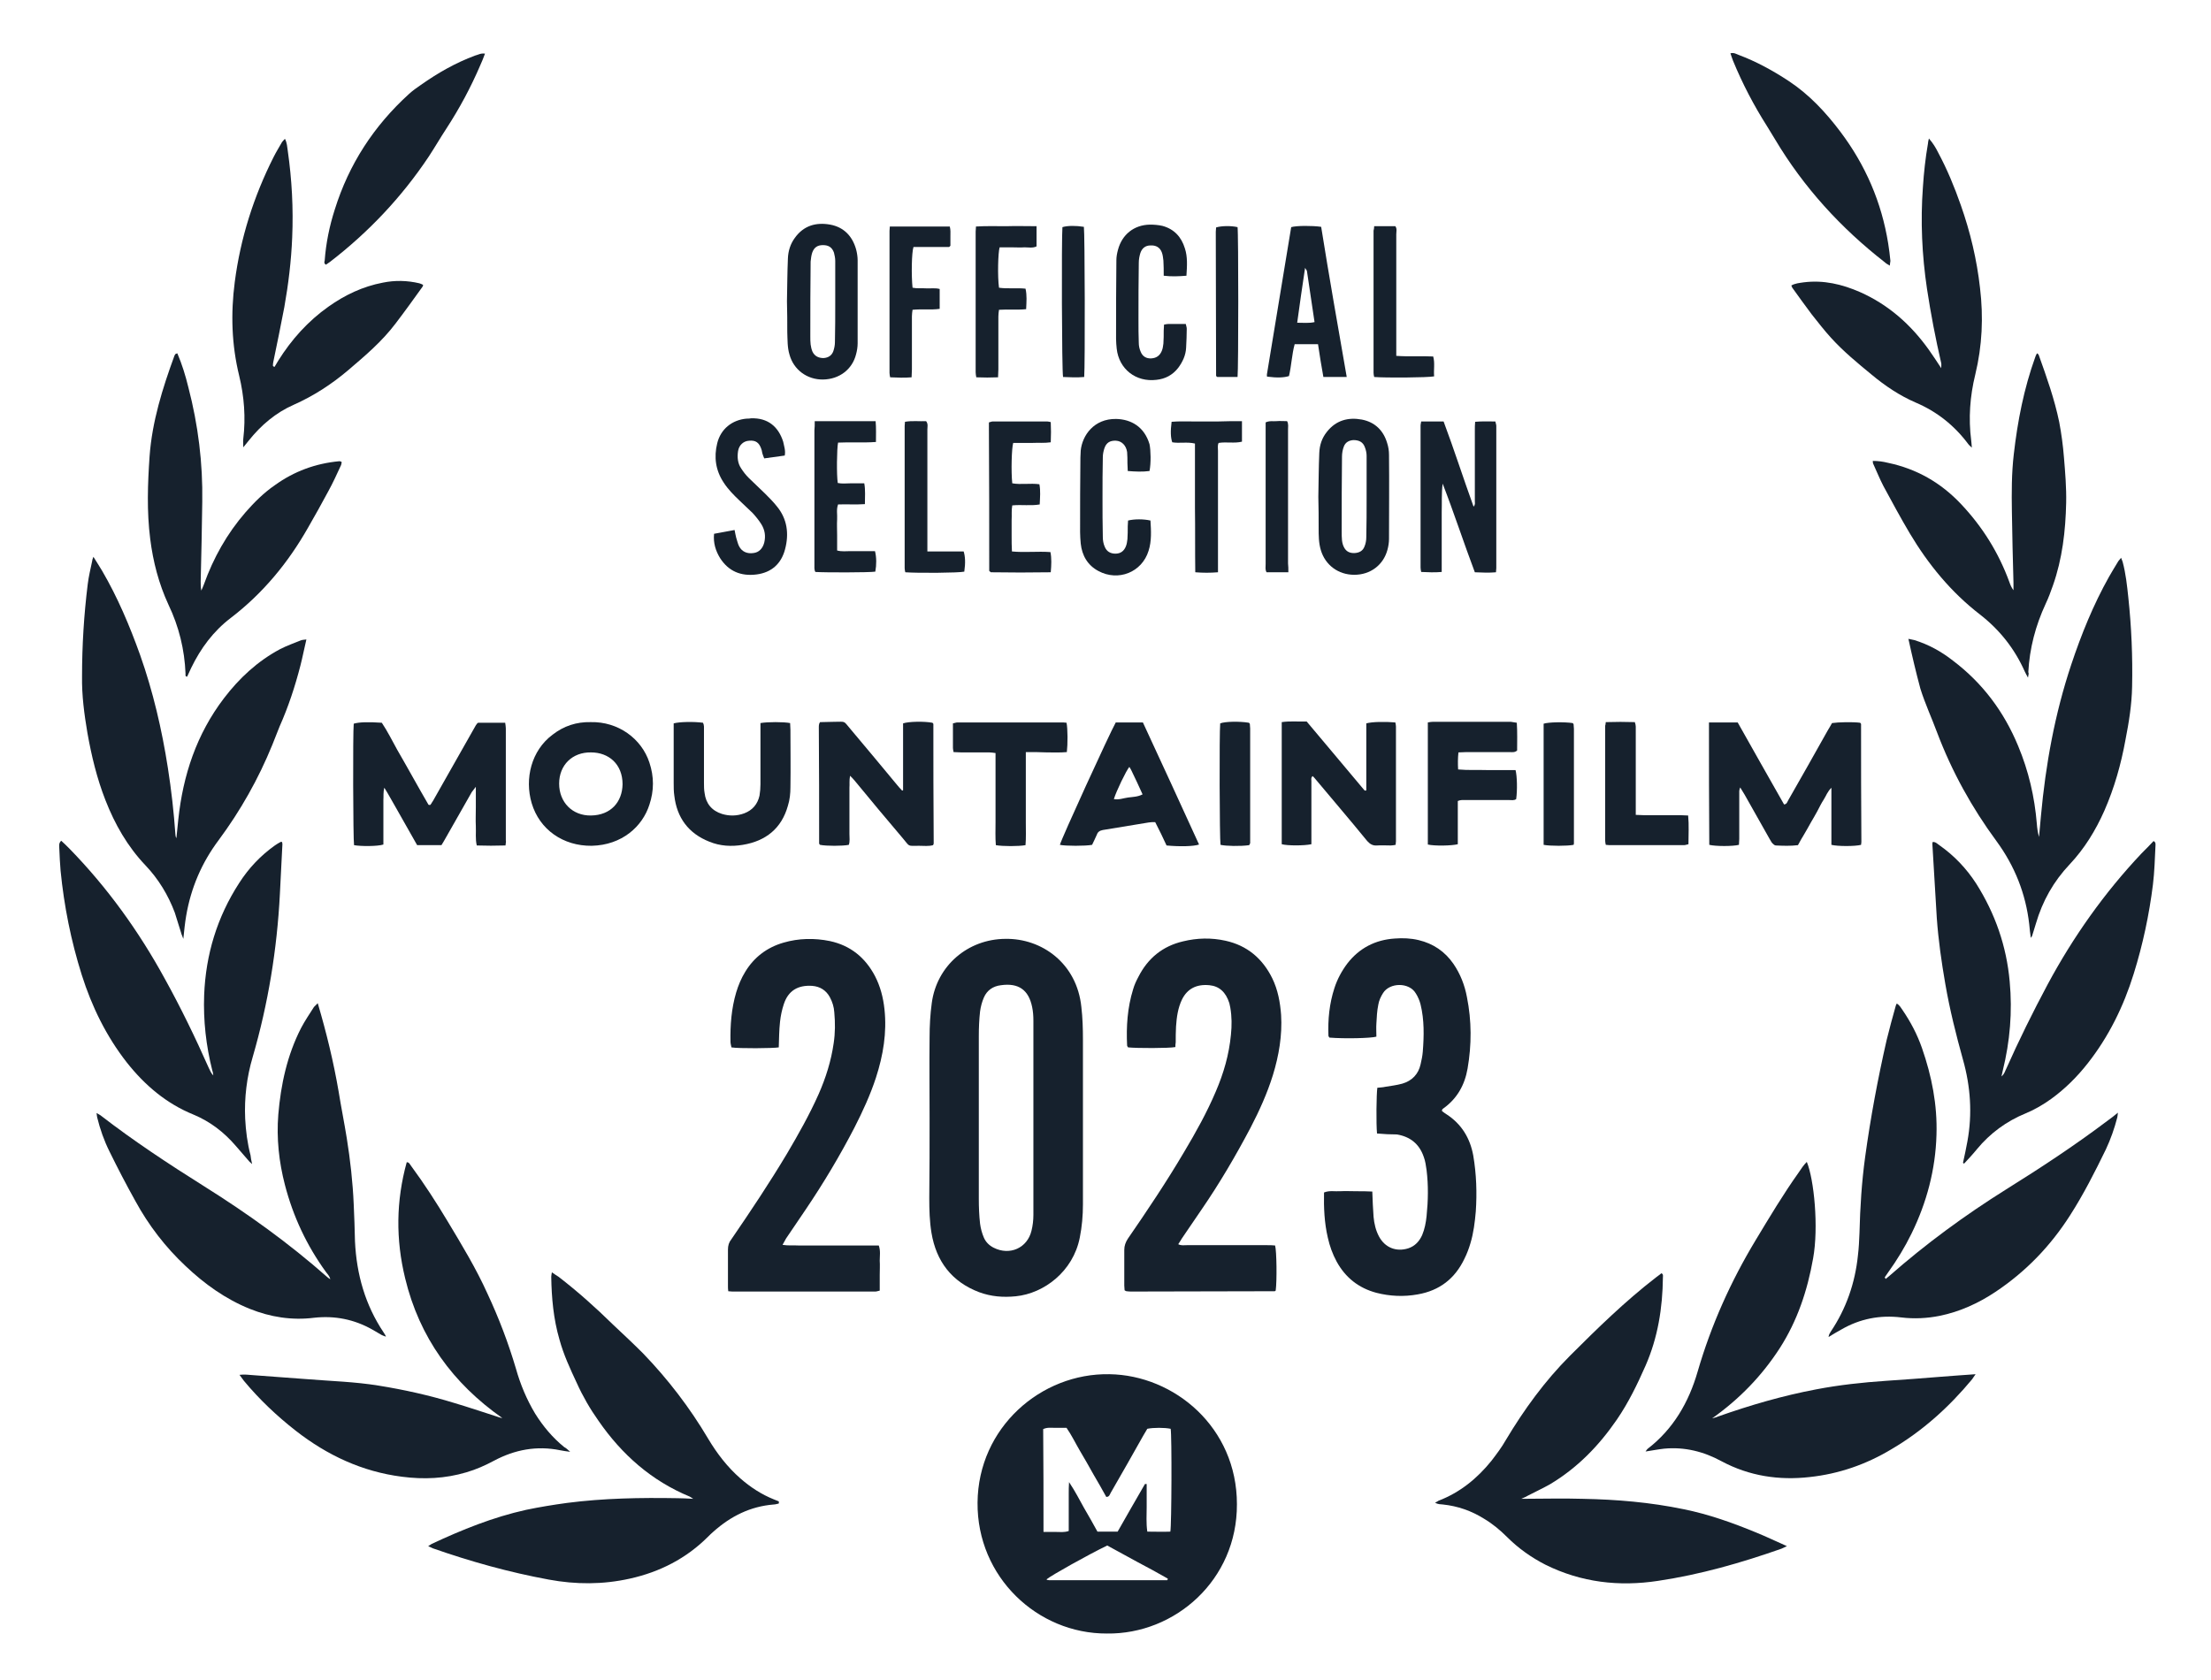
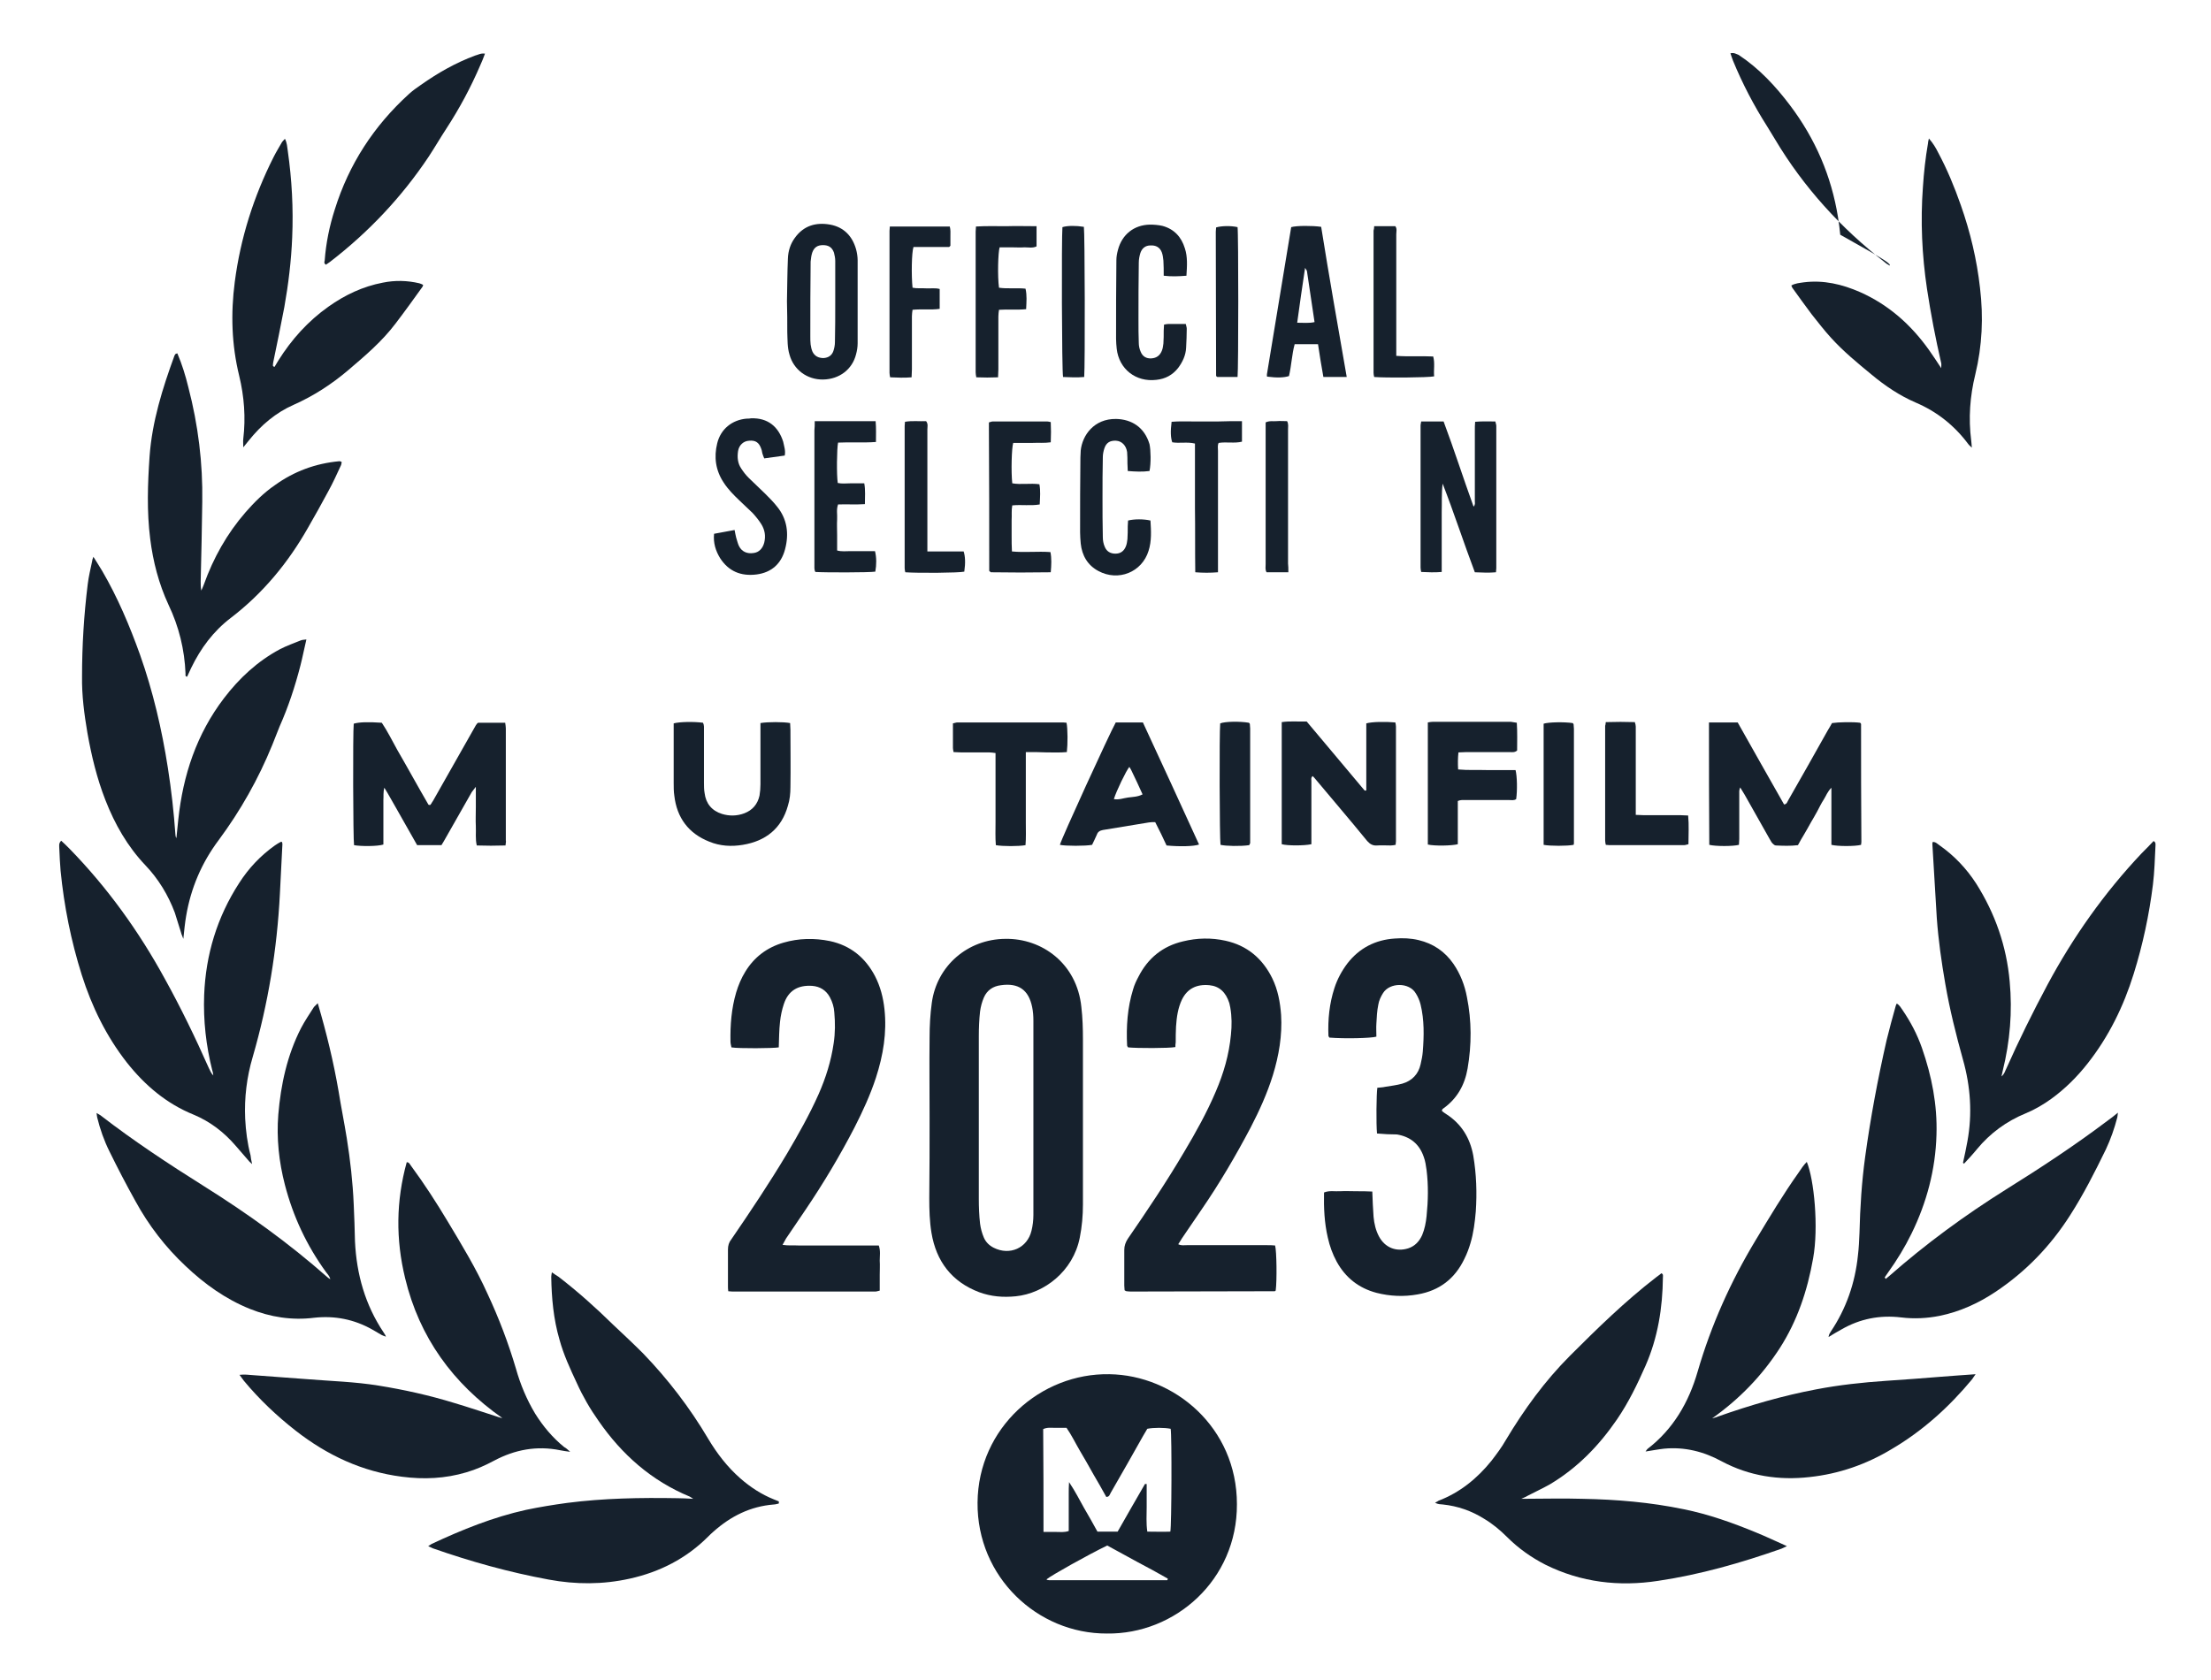
<svg xmlns="http://www.w3.org/2000/svg" version="1.1" id="Layer_1" x="0px" y="0px" viewBox="0 0 700.7 532.5" style="enable-background:new 0 0 700.7 532.5;" xml:space="preserve">
  <style type="text/css">
	.st0{fill:#16212D;}
</style>
  <g>
    <path class="st0" d="M350.8,517.8c-22,0.1-41.2-17.9-41-41.5c0.2-23.8,20.1-41.1,41.8-40.7c20.5,0.3,40.4,16.8,40.4,41.2   C392.1,500.9,372.3,518.1,350.8,517.8z M330.7,485.6c1.6,0,2.8,0,4,0c1.3,0,2.5,0.2,4-0.3c0-1.1,0-2.1,0-3.1c0-1,0-1.9,0-2.9   c0-1,0-2.1,0-3.1c0-1,0-1.9,0-2.9c0-1,0-2,0.1-3.5c2,3,3.3,5.6,4.7,8.1c1.5,2.5,2.9,5.1,4.3,7.6c2.2,0,4.3,0,6.4,0   c2.9-5.1,5.7-10,8.6-15c0-0.1,0.1-0.1,0.2-0.1c0.1,0,0.2,0,0.4,0c0,2.4,0,4.9,0,7.3c0,2.5-0.2,5.1,0.2,7.8c2.5,0,4.9,0.1,7.3,0   c0.4-2,0.5-30.5,0.1-32.6c-2-0.4-5.4-0.4-7.4,0c-0.4,0.7-0.9,1.5-1.3,2.2c-3.4,6-6.8,12.1-10.3,18.1c-0.3,0.5-0.4,1.3-1.4,1.3   c-1.3-2.4-2.7-4.8-4.1-7.2c-1.4-2.5-2.8-5-4.3-7.5c-1.4-2.4-2.6-4.9-4.2-7.2c-1.4,0-2.6,0-3.7,0c-1.2,0-2.4-0.2-3.7,0.4   C330.7,463.7,330.7,474.5,330.7,485.6z M331.7,500.6c0,0.1,0.1,0.2,0.1,0.2c0.2,0,0.5,0.1,0.7,0.1c12.4,0,24.9,0,37.3,0   c0.1,0,0.2,0,0.2-0.1c0,0,0-0.1,0.1-0.4c-3.1-1.8-6.3-3.5-9.5-5.2c-3.3-1.8-6.6-3.6-9.7-5.3C344.9,492.8,333.1,499.4,331.7,500.6z" />
    <path class="st0" d="M294.6,354.3c0-8.5-0.1-16.9,0-25.4c0-3.7,0.2-7.4,0.7-11c1.6-11.8,11.4-20.2,23.3-20.3   c11.6-0.2,22.7,7.8,24.1,21.6c0.4,3.4,0.5,6.9,0.5,10.3c0,17.4,0,34.8,0,52.3c0,3.5-0.3,7-1,10.5c-2.1,10.7-11.3,17.7-20.3,18.6   c-4,0.4-7.8,0.1-11.6-1.3c-8.7-3.3-13.6-9.8-15.1-18.8c-0.6-3.6-0.7-7.3-0.7-11C294.6,371.3,294.6,362.8,294.6,354.3z M327.5,354.2   c0-10.2,0-20.4,0-30.7c0-1.4-0.1-2.9-0.4-4.3c-1.1-5.4-4.3-7.7-9.9-6.9c-2.5,0.3-4.4,1.6-5.4,3.9c-0.6,1.4-1,2.9-1.2,4.4   c-0.3,2.6-0.4,5.3-0.4,7.9c0,17.2,0,34.3,0,51.5c0,2.6,0.1,5.3,0.4,7.9c0.2,1.5,0.6,3,1.2,4.4c0.6,1.4,1.7,2.5,3.1,3.2   c5.1,2.6,10.7,0.1,12-5.4c0.4-1.6,0.6-3.3,0.6-5C327.5,374.8,327.5,364.5,327.5,354.2z" />
    <path class="st0" d="M246.8,476.6c-0.5,0.1-1.1,0.3-1.6,0.3c-7.4,0.6-13.6,3.7-19.1,8.6c-0.6,0.5-1.2,1.1-1.7,1.6   c-6.9,6.9-15.3,11.2-24.8,13.3c-8.5,1.9-17.1,1.9-25.7,0.3c-12.5-2.3-24.7-5.7-36.7-9.9c-0.4-0.2-0.9-0.4-1.5-0.7   c0.5-0.3,0.8-0.5,1.1-0.7c9.6-4.5,19.5-8.5,29.9-10.8c4.3-0.9,8.6-1.6,13-2.2c11.6-1.5,23.3-1.7,34.9-1.5c1.6,0,3.1,0.1,5.1,0.2   c-0.6-0.4-0.9-0.6-1.1-0.7c-12.1-5-21.5-13.3-28.9-24c-2.7-3.8-5-7.8-6.9-12c-2.1-4.5-4.2-9-5.5-13.8c-1.9-6.5-2.5-13.2-2.6-19.9   c0-0.4,0.1-0.7,0.2-1.4c0.8,0.6,1.5,1,2.1,1.4c6.1,4.7,11.8,9.8,17.3,15.2c3.2,3,6.4,6,9.5,9.1c7.9,8.2,14.8,17.2,20.6,27   c2.8,4.7,6.1,9,10.2,12.6c3.2,2.8,6.7,5.1,10.7,6.7c0.5,0.2,1,0.4,1.5,0.6C246.9,476.3,246.8,476.4,246.8,476.6z" />
    <path class="st0" d="M482.1,475.1c6.8,0,13.1-0.2,19.4,0c10.8,0.2,21.5,1.1,32.1,3.3c7.9,1.6,15.5,4.3,23,7.4   c3.2,1.3,6.3,2.8,9.7,4.3c-0.8,0.4-1.3,0.6-1.7,0.8c-12.8,4.5-25.7,8.2-39.1,10.2c-12.4,1.9-24.4,0.5-35.7-5.1   c-4.5-2.3-8.6-5.2-12.2-8.8c-2.2-2.2-4.6-4.2-7.3-5.8c-4-2.5-8.3-4-13-4.5c-0.8-0.1-1.6,0-2.5-0.6c0.5-0.2,0.8-0.4,1.1-0.6   c6.8-2.6,12.3-7.1,16.8-12.7c1.6-2.1,3.2-4.2,4.5-6.5c5.8-9.7,12.4-18.8,20.4-26.8c8.6-8.6,17.4-17.2,27.1-24.7   c0.6-0.5,1.3-0.9,1.8-1.4c0.7,0.3,0.5,0.8,0.5,1.3c-0.1,9.7-1.6,19.1-5.5,28c-2.6,5.9-5.4,11.7-9.1,17.1   c-5.7,8.3-12.5,15.3-21.2,20.5c-2.3,1.3-4.7,2.4-7,3.6C483.7,474.4,483.1,474.7,482.1,475.1z" />
    <path class="st0" d="M626.1,435.6c-0.6,0.8-0.8,1.2-1.1,1.6c-7.3,8.8-15.7,16.4-25.6,22.2c-8,4.8-16.6,7.8-25.9,8.8   c-9.7,1.1-19.1-0.3-27.9-5c-5.7-3.1-11.7-4.6-18.2-4c-1.9,0.2-3.8,0.6-5.9,0.9c0.3-0.4,0.4-0.6,0.6-0.8   c8.2-6.3,13.1-14.8,15.9-24.5c4.3-14.8,10.5-28.6,18.4-41.7c4.4-7.3,8.7-14.5,13.6-21.4c0.8-1.2,1.6-2.4,2.6-3.4   c2.3,5.5,3.8,20.7,2,30.6c-1.8,10.2-5,19.8-10.6,28.5c-5.7,8.8-12.8,16.1-21.4,22.2c0.6-0.2,1.3-0.3,1.9-0.6   c10.2-3.6,20.5-6.6,31.1-8.6c7.3-1.4,14.7-2.2,22.1-2.7c5.8-0.4,11.6-0.8,17.5-1.3C618.7,436.1,622.1,435.9,626.1,435.6z" />
    <path class="st0" d="M180.7,460.2c-1.4-0.2-2.3-0.3-3.2-0.5c-7.4-1.5-14.3-0.2-20.9,3.3c-2.8,1.5-5.7,2.8-8.8,3.7   c-6.7,2-13.5,2.3-20.4,1.4c-12.6-1.6-23.7-6.8-33.7-14.6c-6-4.7-11.5-9.9-16.4-15.8c-0.4-0.5-0.8-1.1-1.4-1.9   c1.6-0.2,2.9,0,4.3,0.1c5.8,0.4,11.6,0.9,17.5,1.3c7.4,0.6,14.8,0.8,22.2,2c8.1,1.3,16.2,3.1,24,5.5c4.4,1.3,8.8,2.8,13.2,4.2   c0.7,0.2,1.3,0.5,2.1,0.6c-15.7-11-26.3-25.6-30.8-44.3c-3-12.3-2.9-24.5,0.5-36.8c0.8,0,1,0.7,1.4,1.2c4.2,5.7,8,11.6,11.6,17.6   c4.5,7.5,9,14.9,12.6,22.9c3.6,7.7,6.6,15.6,9,23.7c1.4,5,3.4,9.8,6.1,14.3c2.5,4,5.5,7.6,9.2,10.6   C179.4,459,179.8,459.4,180.7,460.2z" />
    <path class="st0" d="M597.6,405.4c0.4-0.3,0.7-0.6,1.1-0.9c11.6-10.2,24-19.3,37.1-27.5c10.9-6.8,21.7-13.9,31.9-21.6   c1.1-0.8,2.2-1.6,3.5-2.7c-0.1,0.7-0.1,1.1-0.2,1.5c-0.9,3.5-2.1,6.9-3.6,10.1c-3.5,7.2-7.1,14.3-11.4,21   c-6.2,9.7-14,17.8-23.6,24.2c-5.4,3.6-11.3,6.3-17.7,7.6c-4,0.8-8.1,1-12.2,0.5c-6.7-0.8-13,0.4-18.9,3.8c-1.3,0.7-2.6,1.5-4.1,2.4   c0.1-0.9,0.5-1.3,0.7-1.7c4.9-7.3,7.7-15.4,8.6-24.1c0.3-2.4,0.4-4.8,0.5-7.2c0.2-8.1,0.7-16.1,1.8-24.1c1.7-12.4,4-24.7,6.8-37   c0.9-3.7,1.9-7.3,2.9-10.9c0.1-0.2,0.2-0.4,0.3-0.7c0.9,0.5,1.3,1.3,1.8,2c2.6,3.8,4.7,7.8,6.2,12.1c3.1,8.9,4.9,18,4.6,27.5   c-0.3,11-3.1,21.5-7.9,31.3c-2.1,4.3-4.6,8.4-7.4,12.3c-0.4,0.5-0.7,1.1-1.1,1.6C597.4,405.1,597.5,405.2,597.6,405.4z" />
    <path class="st0" d="M100.7,318c2.8,9.5,5,18.6,6.6,27.9c0.8,5,1.8,9.9,2.6,14.9c1.1,6.9,1.9,13.9,2.2,21c0.2,3.9,0.3,7.8,0.4,11.7   c0.5,10.4,3.2,20.1,9.1,28.9c0.2,0.3,0.3,0.5,0.5,0.8c0,0.1,0.1,0.1,0.2,0.5c-0.5-0.2-0.9-0.3-1.3-0.5c-1-0.6-2.1-1.2-3.1-1.8   c-5.7-3.2-11.8-4.4-18.3-3.7c-7.1,0.9-13.9-0.2-20.4-2.8c-7.7-3.1-14.4-7.9-20.4-13.6c-6.4-6-11.7-12.9-15.9-20.6   c-2.9-5.2-5.6-10.4-8.2-15.7c-1.7-3.4-3-7.1-3.9-10.8c-0.1-0.4-0.1-0.8-0.2-1.4c0.5,0.3,0.9,0.5,1.2,0.7   c10.6,8.2,21.7,15.5,33,22.6c13.7,8.6,26.8,18,38.9,28.7c0.2,0.2,0.5,0.4,1,0.7c-0.3-1.1-0.9-1.6-1.4-2.3   c-6.1-8.4-10.4-17.6-13-27.6c-1.9-7.3-2.7-14.8-2.1-22.3c0.8-9.5,2.8-18.8,7.2-27.4c1.2-2.3,2.7-4.5,4.1-6.7   C99.8,318.9,100.1,318.6,100.7,318z" />
-     <path class="st0" d="M604.8,202.5c0.9,0.2,1.4,0.3,1.9,0.4c4.5,1.4,8.5,3.6,12.2,6.5c9.4,7.1,16.2,16.2,20.7,27.1   c3.3,7.9,5.2,16.1,5.9,24.6c0.1,1.4,0.3,2.8,0.7,4.2c0.2-2.2,0.4-4.4,0.6-6.6c1.5-16.4,4.4-32.4,9.6-48c3.2-9.6,7-19,12-27.9   c0.9-1.6,1.9-3.2,2.8-4.7c0.2-0.4,0.6-0.7,1-1.3c0.2,0.6,0.4,0.9,0.5,1.3c1,3.7,1.4,7.5,1.8,11.3c1,9.4,1.4,18.8,1.2,28.2   c-0.1,5.7-1,11.3-2.1,16.9c-1.4,7.7-3.5,15.2-6.7,22.5c-2.8,6.3-6.3,12-11,17c-5.1,5.4-8.6,11.6-10.7,18.8   c-0.4,1.3-0.8,2.6-1.2,3.9c0,0.1-0.2,0.2-0.4,0.6c-0.2-1.5-0.4-2.9-0.5-4.3c-1.1-9.7-4.6-18.5-10.4-26.4   c-7.8-10.6-14.1-22-18.8-34.4c-1.7-4.6-3.8-9.1-5.3-13.9C607.2,213.1,606,208,604.8,202.5z" />
    <path class="st0" d="M29.6,176.5c1.1,1.8,2,3.1,2.8,4.5c4.9,8.4,8.7,17.4,12,26.6c4.1,11.6,6.9,23.6,8.8,35.8   c1.1,7,1.9,14.1,2.4,21.2c0,0.4,0.1,0.7,0.3,1.1c0.2-2,0.4-4,0.6-5.9c1.5-14.1,5.8-27.1,14.5-38.5c4.8-6.3,10.6-11.7,17.7-15.5   c2.1-1.1,4.4-1.9,6.6-2.8c0.5-0.2,1-0.2,1.8-0.3c-0.7,2.9-1.2,5.6-1.9,8.3c-1.7,6.6-3.8,13-6.6,19.3c-0.8,1.9-1.5,3.9-2.3,5.8   c-4.4,10.8-10.1,20.9-17,30.2c-5.4,7.2-8.8,15.2-10.3,24c-0.4,2.3-0.6,4.5-0.9,7.3c-0.3-0.9-0.6-1.4-0.7-1.9   c-0.7-2.1-1.3-4.3-2-6.4c-2.1-5.6-5.2-10.7-9.3-15c-5.7-6-9.7-13-12.7-20.7c-2.7-6.9-4.4-14-5.7-21.3c-1-5.9-1.8-11.9-1.7-17.9   c0-9.8,0.6-19.5,1.8-29.2c0.3-2.5,0.9-4.9,1.4-7.3C29.2,177.6,29.3,177.3,29.6,176.5z" />
    <path class="st0" d="M622.1,368.6c0.5-2.3,1-4.5,1.4-6.8c1.6-8.7,1-17.4-1.4-25.9c-2.2-7.9-4.2-15.9-5.6-24   c-1.2-6.9-2.2-13.9-2.7-20.9c-0.5-7.8-0.9-15.6-1.4-23.4c0-0.2,0-0.5,0.1-0.7c0.9-0.1,1.5,0.6,2.1,1c4.7,3.3,8.6,7.4,11.7,12.2   c6,9.5,9.6,19.8,10.6,31c0.9,9.6,0.1,19-2.2,28.3c-0.1,0.4-0.2,0.9-0.4,1.8c1-0.8,1.1-1.7,1.5-2.4c4-9,8.4-17.9,13.1-26.7   c8.1-15.1,18-29.1,29.8-41.6c1.3-1.3,2.6-2.6,3.8-3.9c0.8,0.4,0.6,1.1,0.6,1.6c-0.2,4.1-0.3,8.1-0.8,12.2c-1.2,9.6-3.2,19-6.1,28.3   c-3.2,10.3-7.9,19.9-14.6,28.4c-3.3,4.2-7.1,8-11.5,11.2c-2.5,1.8-5.2,3.4-8.1,4.6c-6.1,2.5-11.3,6.3-15.5,11.4   c-1.3,1.6-2.7,3.1-4.1,4.6C622.3,368.7,622.2,368.6,622.1,368.6z" />
    <path class="st0" d="M79.9,369c-0.7-0.6-1-0.9-1.3-1.3c-1.3-1.5-2.6-3-3.9-4.5c-3.7-4.3-8.1-7.7-13.4-9.9   c-8.6-3.5-15.4-9.3-21.1-16.5c-6.5-8.3-11.1-17.7-14.3-27.8c-3.4-10.8-5.6-21.8-6.7-33c-0.2-2.3-0.3-4.6-0.4-6.9   c0-0.8-0.3-1.8,0.6-2.6c0.9,0.8,1.7,1.6,2.6,2.5c12,12.3,22,26.2,30.2,41.2c5.1,9.2,9.7,18.7,14,28.4c0.4,0.8,0.7,1.6,1.4,2.3   c-0.1-0.5-0.1-1-0.3-1.5c-2-7.9-2.9-15.9-2.6-24c0.5-12.8,4.1-24.7,11.1-35.5c3-4.7,6.8-8.7,11.3-11.9c0.6-0.4,1.2-0.8,1.8-1.1   c0.1-0.1,0.3,0,0.5,0c0,0.2,0.1,0.4,0.1,0.7c-0.3,5.3-0.5,10.5-0.8,15.8c-0.9,17.5-3.7,34.7-8.6,51.6c-1.9,6.4-2.7,13-2.4,19.6   c0.2,3.9,0.7,7.8,1.7,11.6C79.5,367,79.6,367.8,79.9,369z" />
    <path class="st0" d="M436.4,359.3c-0.3-3-0.2-12.5,0.1-14.5c0.8-0.1,1.7-0.1,2.5-0.3c1.8-0.3,3.6-0.5,5.4-1c3.1-0.9,5.1-3,5.8-6.1   c0.3-1.3,0.6-2.7,0.7-4c0.4-5,0.5-10.1-0.7-15c-0.3-1.2-0.8-2.4-1.5-3.5c-2.1-3.6-8.3-3.5-10.4-0.1c-0.7,1.1-1.3,2.4-1.5,3.7   c-0.4,1.9-0.5,4-0.6,5.9c-0.1,1.4,0,2.9,0,4.2c-1.7,0.5-10,0.7-14.9,0.3c-0.1-0.2-0.3-0.4-0.3-0.6c-0.2-5.1,0.3-10.2,1.9-15.1   c0.9-2.8,2.3-5.4,4.1-7.8c3.8-4.9,8.9-7.5,15-7.9c2.6-0.2,5.1-0.1,7.6,0.5c4.6,1.1,8.3,3.6,11,7.5c2.2,3.2,3.6,6.8,4.3,10.6   c1.5,7.5,1.5,15.1,0.2,22.6c-0.9,5.2-3.3,9.5-7.6,12.6c-0.2,0.1-0.4,0.3-0.5,0.5c0,0,0,0.1,0,0.4c0.4,0.3,0.9,0.7,1.4,1   c4.8,3.1,7.5,7.6,8.5,13.1c1,5.9,1.2,11.8,0.8,17.7c-0.3,3.4-0.7,6.8-1.7,10.1c-0.5,1.7-1.1,3.3-1.9,4.9c-3,6.3-7.9,10.1-14.8,11.3   c-4.4,0.8-8.8,0.6-13.1-0.5c-5.6-1.5-9.8-4.8-12.6-9.9c-1.3-2.4-2.2-4.9-2.8-7.6c-1.1-4.7-1.3-9.5-1.2-14.3c1.7-0.7,3.4-0.3,5-0.4   c1.8-0.1,3.5,0,5.3,0c1.7,0,3.3,0,5,0.1c0.1,2.8,0.2,5.4,0.4,8c0.2,2.2,0.7,4.3,1.7,6.2c1.9,3.6,5.5,5,9.3,3.8   c2.1-0.7,3.5-2.2,4.4-4.2c0.8-1.9,1.2-4,1.4-6c0.5-4.9,0.6-9.7,0-14.6c-0.2-1.4-0.4-2.9-0.9-4.2c-1.4-4.1-4.3-6.4-8.5-7.1   C440.7,359.6,438.6,359.5,436.4,359.3z" />
    <path class="st0" d="M372.5,331.9c-2,0.4-12.2,0.4-15,0.1c-0.1-0.2-0.3-0.4-0.3-0.6c-0.3-6,0.1-12,1.9-17.8c0.4-1.4,1-2.7,1.7-4   c3-5.9,7.7-9.7,14.1-11.2c4.5-1.1,9-1.2,13.5-0.2c6.8,1.5,11.7,5.6,14.8,11.9c1.8,3.7,2.5,7.6,2.8,11.6c0.4,6.5-0.7,12.9-2.6,19.1   c-1.8,5.8-4.3,11.3-7.1,16.7c-4.7,8.9-9.8,17.6-15.5,25.9c-2.1,3-4.1,6.1-6.2,9.1c-0.4,0.6-0.7,1.2-1.2,1.9c1,0.5,1.8,0.3,2.7,0.3   c8.5,0,16.9,0,25.4,0c0.9,0,1.7,0,2.6,0.1c0.5,1.8,0.6,11.2,0.2,14.2c0,0.1-0.1,0.1-0.1,0.2c-0.1,0-0.2,0.1-0.2,0.1   c-15,0-30.1,0.1-45.1,0.1c-0.6,0-1.3,0-1.9-0.1c-0.1,0-0.3-0.1-0.6-0.3c0-0.5-0.1-1-0.1-1.5c0-3.8,0-7.5,0-11.3   c0-1.3,0.4-2.4,1.1-3.5c6.2-9,12.3-18.1,17.9-27.6c3.7-6.2,7.2-12.5,10-19.1c2.5-5.8,4.2-11.7,4.8-18c0.3-2.9,0.3-5.7-0.2-8.6   c-0.1-0.5-0.2-0.9-0.3-1.4c-1.1-3.5-3.2-5.4-6.3-5.7c-4.1-0.4-7,1.1-8.7,4.5c-1.3,2.7-1.7,5.6-1.9,8.6c-0.1,1.7-0.1,3.4-0.1,5   C372.5,331,372.5,331.4,372.5,331.9z" />
    <path class="st0" d="M248,394.6c1.9,0.3,3.6,0.1,5.2,0.2c1.7,0,3.4,0,5,0c1.8,0,3.5,0,5.3,0c1.7,0,3.4,0,5,0s3.4,0,5,0   c1.7,0,3.3,0,5,0c0.6,1.7,0.3,3.3,0.3,4.8c0.1,1.5,0,3,0,4.6c0,1.6,0,3.2,0,4.9c-0.5,0.1-1,0.3-1.4,0.3c-15.1,0-30.2,0-45.3,0   c-0.4,0-0.8-0.1-1.3-0.1c-0.1-0.6-0.1-1.2-0.1-1.7c0-3.8,0-7.7,0-11.5c0-1.3,0.3-2.3,1.1-3.3c6.1-8.9,12.1-17.9,17.6-27.1   c3.6-6.1,7.1-12.3,10-18.8c2.3-5.2,4-10.6,4.8-16.2c0.5-3.3,0.5-6.5,0.2-9.8c-0.1-1.7-0.6-3.3-1.4-4.8c-1.2-2.2-3.1-3.4-5.6-3.6   c-4.5-0.3-7.6,1.5-9,5.8c-0.6,1.8-1,3.7-1.2,5.6c-0.3,2.7-0.3,5.4-0.4,8.1c-1.7,0.3-12.7,0.4-15,0c-0.1-0.6-0.3-1.2-0.3-1.8   c-0.1-5.3,0.3-10.5,1.8-15.6c0.7-2.3,1.6-4.5,2.9-6.6c2.8-4.6,6.9-7.7,12.1-9.2c4.8-1.4,9.8-1.5,14.7-0.5   c6.5,1.4,11.2,5.2,14.3,11.1c1.7,3.3,2.6,6.8,3,10.5c0.8,7.4-0.4,14.6-2.7,21.7c-1.8,5.5-4.2,10.7-6.8,15.8   c-4.6,8.9-9.8,17.6-15.4,25.9c-2.1,3.1-4.2,6.2-6.3,9.3C248.8,393.1,248.5,393.7,248,394.6z" />
    <path class="st0" d="M56.2,112c1.5,3.5,2.6,7.1,3.5,10.8c3.1,11.9,4.6,24,4.4,36.3c-0.1,8.4-0.3,16.8-0.5,25.2c0,1,0,1.9,0.2,2.9   c0.3-0.6,0.5-1.2,0.8-1.9c3-8.4,7.3-16.1,13.2-22.9c2.8-3.2,5.8-6.2,9.3-8.6c6.1-4.4,12.9-6.9,20.4-7.6c0.2,0,0.3,0,0.5,0.1   c0.1,0,0.1,0.1,0.3,0.2c-0.1,0.3-0.1,0.6-0.2,0.9c-1.3,2.8-2.6,5.7-4.1,8.4c-2.1,3.9-4.2,7.7-6.4,11.5   c-6.3,11.1-14.3,20.8-24.5,28.6c-5.5,4.2-9.5,9.6-12.5,15.8c-0.4,0.9-0.9,1.9-1.3,2.8c-0.7-0.1-0.5-0.6-0.5-0.9   c-0.3-7.7-2.1-15-5.4-21.9c-3.1-6.7-4.9-13.7-5.8-20.9c-1.1-8.7-0.8-17.4-0.2-26.1c0.8-11.1,4.1-21.6,7.9-32   c0.1-0.1,0.2-0.3,0.2-0.4C55.8,112.1,55.9,112.1,56.2,112z" />
-     <path class="st0" d="M642.7,214.8c-0.5-1-0.8-1.4-1-1.9c-3.2-7.2-7.9-13.2-14.2-18.1c-9.2-7.1-16.4-15.9-22.3-25.8   c-2.9-4.9-5.6-9.9-8.3-14.9c-1.2-2.3-2.2-4.8-3.3-7.2c-0.1-0.2,0-0.4-0.1-0.8c1.7,0,3.2,0.2,4.8,0.6c9.1,1.9,16.8,6.3,23.2,13.1   c6.8,7.2,11.9,15.4,15.3,24.7c0.3,0.9,0.7,1.8,1.3,2.6c0-0.8,0-1.6,0-2.4c-0.2-7.5-0.4-15-0.5-22.5c-0.1-6.1-0.1-12.2,0.6-18.2   c1.2-10.5,3.2-20.8,6.8-30.8c0.1-0.4,0.3-0.7,0.5-1.1c0,0,0.1,0,0.2-0.1c0.1,0.2,0.3,0.3,0.4,0.5c2.5,7,5,14,6.5,21.3   c0.7,3.7,1.2,7.4,1.5,11.2c0.4,4.8,0.8,9.6,0.7,14.4c-0.2,8.9-1.2,17.7-4.2,26.2c-0.7,2-1.4,3.9-2.3,5.8   c-3.2,6.9-5.1,14.1-5.5,21.7C643,213.3,642.9,213.8,642.7,214.8z" />
    <path class="st0" d="M611.3,43.9c1.4,1.6,2.2,3,2.9,4.4c2.9,5.4,5.2,11,7.2,16.7c3,8.5,5.1,17.3,6.1,26.3   c1.1,9.2,0.7,18.3-1.5,27.4c-1.7,6.9-2.2,13.9-1.3,20.9c0.1,0.6,0.1,1.3,0.2,2.3c-0.5-0.5-0.9-0.8-1.1-1.1   c-4.4-5.9-9.9-10.3-16.7-13.2c-5.1-2.2-9.7-5.3-13.9-8.8c-4.5-3.7-9-7.4-12.9-11.7c-2.2-2.4-4.1-4.9-6.1-7.4   c-2.1-2.8-4.2-5.7-6.2-8.5c-0.1-0.2-0.2-0.4-0.3-0.7c1.2-0.7,2.6-0.8,3.9-1c6.3-0.8,12.2,0.6,17.9,3.1c9,4,16.1,10.3,21.8,18.3   c1.3,1.8,2.5,3.7,3.9,5.8c0-0.8,0.1-1.2,0-1.6c-1.8-7.8-3.3-15.6-4.5-23.5c-1.6-10.7-2.1-21.5-1.3-32.3c0.3-4.6,0.8-9.2,1.6-13.8   C611,45.1,611.1,44.8,611.3,43.9z" />
    <path class="st0" d="M87,116.3c0.4-0.7,0.8-1.3,1.2-2c4.2-6.7,9.4-12.5,15.9-17.1c5.2-3.7,10.9-6.4,17.2-7.6   c3.9-0.8,7.8-0.7,11.6,0.2c0.4,0.1,0.8,0.3,1.2,0.5c-0.1,0.3-0.1,0.5-0.2,0.6c-2.8,3.9-5.6,7.8-8.5,11.6c-4.3,5.7-9.6,10.2-15,14.8   c-5.3,4.5-11,8.2-17.3,11c-5.7,2.5-10.4,6.5-14.3,11.4c-0.5,0.6-1,1.2-1.7,2.1c0-1.2-0.1-1.9,0-2.7c0.8-6.7,0.3-13.4-1.3-20   c-2.4-9.8-2.7-19.7-1.4-29.7c1.8-13.9,6-27.1,12.3-39.6c0.8-1.6,1.8-3.2,2.7-4.8c0.2-0.3,0.5-0.5,0.9-1c0.7,1.3,0.7,2.6,0.9,3.8   c1.3,9.1,1.8,18.3,1.4,27.5c-0.3,7.4-1.2,14.8-2.5,22.1c-1.1,5.8-2.3,11.6-3.5,17.4c-0.1,0.4-0.1,0.8-0.1,1.2   C86.7,116.2,86.9,116.3,87,116.3z" />
    <path class="st0" d="M541.6,229c3.2,0,6.1,0,9.1,0c4.9,8.7,9.8,17.4,14.7,26c0.9-0.1,1-0.8,1.3-1.3c4.2-7.4,8.4-14.7,12.5-22.1   c0.5-0.8,1-1.7,1.4-2.4c2-0.3,6.6-0.4,8.9-0.1c0.1,0.1,0.1,0.1,0.2,0.2c0,0.1,0.1,0.1,0.1,0.2c0,12.5,0,24.9,0.1,37.4   c0,0.3-0.1,0.6-0.1,0.9c-1.9,0.5-7.4,0.5-9.4,0c0-5.8,0-11.7,0-18.1c-1.3,1.3-1.7,2.6-2.4,3.7c-0.8,1.2-1.4,2.5-2.1,3.8   c-0.7,1.2-1.3,2.4-2,3.5c-0.7,1.3-1.4,2.5-2.1,3.7c-0.7,1.2-1.4,2.3-2,3.5c-2.4,0.3-4.7,0.2-7,0.1c-0.4,0-0.8-0.4-1.1-0.7   c-0.4-0.4-0.6-1-0.9-1.4c-2.6-4.7-5.3-9.3-7.9-14c-0.4-0.7-0.8-1.3-1.4-2.3c-0.4,0.9-0.3,1.5-0.3,2.1c0,0.7,0,1.4,0,2.2   c0,0.6,0,1.3,0,1.9c0,0.6,0,1.3,0,1.9c0,0.7,0,1.4,0,2.2c0,0.6,0,1.3,0,1.9c0,0.6,0,1.3,0,1.9c0,0.7,0,1.4,0,2.2   c0,0.6-0.1,1.3-0.1,1.9c-1.9,0.5-7.4,0.5-9.4,0C541.6,254.9,541.6,242.1,541.6,229z" />
    <path class="st0" d="M160.2,268c-3.2,0.1-6.1,0.1-9.1,0c-0.5-2.1-0.2-4.1-0.3-6.1c-0.1-2,0-4,0-6c0-2,0-3.9,0-6.5   c-0.7,0.9-1,1.3-1.3,1.7c-2.8,4.9-5.5,9.7-8.3,14.6c-0.4,0.8-0.9,1.5-1.3,2.2c-2.6,0-5.1,0-7.7,0c-1.1-2-2.3-4-3.4-6   c-1.1-2-2.3-4-3.4-6c-1.2-2-2.2-4-3.6-6.2c-0.4,1.5-0.2,2.7-0.3,3.9c0,1.2,0,2.4,0,3.6c0,1.1,0,2.2,0,3.4c0,1.2,0,2.4,0,3.6   c0,1.2,0,2.4,0,3.5c-1.8,0.6-7.2,0.6-9.3,0.2c-0.3-1.8-0.4-35.7-0.1-38.5c1.6-0.5,4.6-0.6,8.9-0.3c1.8,2.7,3.3,5.7,4.9,8.6   c1.7,2.9,3.3,5.8,5,8.8c1.6,2.9,3.3,5.8,4.9,8.6c0.3,0,0.4,0.1,0.4,0.1c0.1,0,0.1-0.1,0.2-0.1c0.1-0.1,0.2-0.3,0.3-0.4   c0.2-0.3,0.3-0.6,0.5-0.8c4.5-8,9.1-16,13.6-24c0.1-0.1,0.2-0.3,0.3-0.4c0-0.1,0.1-0.1,0.4-0.4c0.6,0,1.5,0,2.3,0   c2.1,0,4.1,0,6.3,0c0.1,0.7,0.2,1.3,0.2,1.8c0,11.8,0,23.7,0,35.5C160.4,266.7,160.3,267.2,160.2,268z" />
-     <path class="st0" d="M598.9,84.2c-0.6-0.4-1.1-0.6-1.5-1c-14-10.9-25.8-23.8-34.9-39.1c-0.8-1.4-1.7-2.7-2.5-4.1   c-4.2-6.6-7.8-13.5-10.8-20.8c-0.3-0.7-0.5-1.5-0.8-2.3c1.1-0.3,1.8,0.2,2.6,0.5c5.6,2.1,10.9,5,15.9,8.3c6.5,4.3,11.7,9.9,16.3,16   c8,10.6,13.1,22.4,15.2,35.5c0.3,1.8,0.5,3.6,0.7,5.5C599,83.2,599,83.6,598.9,84.2z" />
+     <path class="st0" d="M598.9,84.2c-0.6-0.4-1.1-0.6-1.5-1c-14-10.9-25.8-23.8-34.9-39.1c-0.8-1.4-1.7-2.7-2.5-4.1   c-4.2-6.6-7.8-13.5-10.8-20.8c-0.3-0.7-0.5-1.5-0.8-2.3c1.1-0.3,1.8,0.2,2.6,0.5c6.5,4.3,11.7,9.9,16.3,16   c8,10.6,13.1,22.4,15.2,35.5c0.3,1.8,0.5,3.6,0.7,5.5C599,83.2,599,83.6,598.9,84.2z" />
    <path class="st0" d="M153.7,17c-0.5,1.4-1,2.6-1.5,3.7c-3,7-6.6,13.7-10.7,20c-1.9,2.9-3.7,6-5.6,8.9c-8.6,12.9-19.1,24-31.3,33.4   c-0.4,0.3-0.9,0.6-1.3,0.9c-0.7-0.4-0.5-0.9-0.4-1.3c0.4-5.5,1.5-10.9,3.2-16.2c4.5-14.4,12.4-26.5,23.5-36.6   c1.2-1.1,2.5-2,3.8-2.9c5.4-3.8,11-7,17.2-9.3C151.5,17.4,152.3,16.8,153.7,17z" />
    <path class="st0" d="M433,250.5c0-7.1,0-14.2,0-21.2c1.7-0.5,5.9-0.6,9.2-0.3c0.1,0.4,0.2,0.9,0.2,1.3c0,12.1,0,24.3,0,36.4   c0,0.3-0.1,0.6-0.1,1.1c-0.5,0.1-1.1,0.2-1.6,0.2c-1.4,0-2.9-0.1-4.3,0c-1.3,0.1-2.2-0.4-3.1-1.4c-2.9-3.6-5.9-7.1-8.9-10.7   c-2.5-2.9-4.9-5.9-7.4-8.8c-0.3-0.4-0.6-0.7-1-1.1c-0.6,0.5-0.4,1.1-0.4,1.6c0,5.9,0,11.8,0,17.7c0,0.8,0,1.6,0,2.3   c-2.3,0.5-7.6,0.5-9.4,0c0-12.8,0-25.7,0-38.7c2.7-0.4,5.3-0.1,7.9-0.2c6.2,7.3,12.2,14.6,18.3,21.8   C432.7,250.7,432.9,250.6,433,250.5z" />
-     <path class="st0" d="M286.2,250.5c0-7.1,0-14.2,0-21.2c1.7-0.6,6.7-0.7,9.3-0.2c0.1,0.1,0.1,0.1,0.2,0.2c0,0.1,0.1,0.1,0.1,0.2   c0,12.2,0,24.4,0.1,36.7c0,0.4,0,0.8,0,1.2c0,0.1-0.1,0.3-0.2,0.5c-1.4,0.4-2.9,0.2-4.4,0.2c-3.9,0-2.8,0.4-5.2-2.4   c-5.1-6-10.2-12.1-15.2-18.2c-0.4-0.5-0.8-0.9-1.5-1.6c-0.3,1.5-0.1,2.7-0.2,3.8c0,1.2,0,2.4,0,3.6c0,1.3,0,2.6,0,3.8   c0,1.2,0,2.4,0,3.6s0,2.4,0,3.6c0,1.2,0.2,2.4-0.2,3.5c-2,0.4-7.1,0.4-9.1,0c-0.1-0.1-0.1-0.1-0.2-0.2c0-0.1-0.1-0.2-0.1-0.2   c0-12.3,0-24.6-0.1-36.9c0-0.3,0-0.6,0.1-1c0-0.1,0.1-0.3,0.3-0.6c1.4,0,2.9-0.1,4.4-0.1c4,0,2.8-0.5,5.4,2.5   c4.9,5.8,9.7,11.6,14.6,17.5c0.5,0.6,1,1.2,1.6,1.8C285.9,250.6,286,250.6,286.2,250.5z" />
-     <path class="st0" d="M187.2,228.9c8.7-0.2,16.1,5.2,18.6,12.8c1.5,4.5,1.5,8.9,0,13.4c-2.2,6.9-8.7,12.8-18.3,13   c-9,0.1-16.5-5.1-19-13.5c-2.3-7.8-0.1-16.7,6.6-21.7C178.7,230.1,182.7,228.8,187.2,228.9z M177.2,248.4c0,5.9,4.2,10.2,10.1,10.1   c6.3-0.1,9.9-4.3,10-9.9c0-6.4-4.4-10.1-10-10.1C181.4,238.4,177.2,242.5,177.2,248.4z" />
    <path class="st0" d="M353.6,229c2.9,0,5.7,0,8.6,0c6,12.9,11.9,25.8,17.8,38.7c-1.7,0.6-6.1,0.7-10.3,0.3c-1.1-2.4-2.3-4.9-3.6-7.4   c-0.8,0-1.4,0-2,0.1c-4.9,0.8-9.8,1.6-14.6,2.4c-1,0.2-1.6,0.6-1.9,1.5c-0.5,1.1-1,2.2-1.5,3.2c-2.1,0.4-8.4,0.4-10.2,0   C336.3,266,351.6,232.6,353.6,229z M353,253.3c1.6,0.3,3-0.3,4.5-0.5c1.5-0.2,3.1-0.2,4.6-1c-1.2-2.7-2.4-5.2-3.6-7.7   c-0.2-0.4-0.4-0.7-0.6-1C356.9,244.3,353.8,250.7,353,253.3z" />
    <path class="st0" d="M450.4,133.6c2.5,0,4.7,0,7.1,0c3.3,8.8,6.2,17.9,9.5,27c0.6-0.7,0.4-1.2,0.4-1.7c0-7.5,0-15,0-22.5   c0-0.9,0-1.7,0.1-2.7c2.2-0.2,4.3-0.1,6.4-0.1c0.1,0.5,0.3,1,0.3,1.4c0,15,0,30,0,45.1c0,0.4-0.1,0.8-0.1,1.3   c-2.2,0.2-4.4,0.1-6.7,0c-3.5-9.3-6.6-18.8-10.2-28.1c-0.4,3.1-0.2,6.1-0.3,9.2c0,3.1,0,6.2,0,9.3c0,3.1,0,6.2,0,9.5   c-2.3,0.2-4.3,0.1-6.5,0c-0.1-0.5-0.2-0.9-0.2-1.4c0-15,0-30,0-45.1C450.2,134.6,450.3,134.2,450.4,133.6z" />
    <path class="st0" d="M241,229.2c2.3-0.4,7.3-0.4,9.4,0c0,0.7,0.1,1.4,0.1,2.1c0,6.1,0.1,12.1,0,18.2c0,2-0.2,4-0.8,5.9   c-2,7.2-7,11.2-14.3,12.4c-3.6,0.6-7.2,0.4-10.6-1c-6.6-2.6-10.3-7.6-11.1-14.6c-0.2-1.3-0.2-2.7-0.2-4.1c0-5.5,0-11,0-16.5   c0-0.8,0-1.6,0-2.3c1.8-0.5,6.3-0.6,9.3-0.2c0.4,0.8,0.3,1.6,0.3,2.5c0,5.5,0,11,0,16.5c0,1.1,0,2.2,0.2,3.3   c0.4,3.3,2.3,5.6,5.5,6.6c2.3,0.7,4.7,0.7,7.1-0.2c2.6-1,4.2-2.9,4.8-5.6c0.2-1.2,0.3-2.4,0.3-3.6c0-5.6,0-11.2,0-16.8   C241,231,241,230.2,241,229.2z" />
    <path class="st0" d="M480.7,229.1c0.2,3,0.1,6,0.1,8.8c-0.8,0.7-1.6,0.5-2.4,0.5c-4.6,0-9.1,0-13.7,0c-0.8,0-1.6,0.1-2.5,0.1   c-0.2,1.9-0.2,3.6-0.1,5.4c3.2,0.3,6.2,0.1,9.2,0.2c3,0,6,0,9,0c0.5,1.9,0.6,6.4,0.2,9.2c-0.7,0.5-1.5,0.3-2.3,0.3   c-4.6,0-9.1,0-13.7,0c-0.8,0-1.6-0.1-2.5,0.3c0,4.6,0,9.2,0,13.7c-1.9,0.5-7.4,0.6-9.5,0.1c0-12.8,0-25.7,0-38.7   c0.6-0.1,1.1-0.2,1.6-0.2c8.2,0,16.5,0,24.7,0C479.6,228.9,480.1,229,480.7,229.1z" />
    <path class="st0" d="M249.4,95.5c0.1-4.5,0.1-9.1,0.3-13.6c0.1-2.4,0.8-4.6,2.2-6.5c2.8-3.9,6.7-5,11.2-4.2c4.3,0.8,7,3.6,8.2,7.8   c0.3,1.1,0.5,2.4,0.5,3.5c0,8.8,0,17.6,0,26.3c0,1.2-0.2,2.4-0.5,3.5c-1.2,4.8-5.3,7.9-10.4,8c-5.1,0.1-9.4-3.1-10.7-7.9   c-0.7-2.3-0.6-4.7-0.7-7.1C249.5,102.1,249.5,98.8,249.4,95.5C249.5,95.5,249.5,95.5,249.4,95.5z M264.7,95.9   C264.7,95.9,264.7,95.9,264.7,95.9c0-4.4,0-8.8,0-13.2c0-0.9-0.2-1.8-0.4-2.6c-0.6-1.7-1.7-2.4-3.5-2.4c-1.7,0-2.8,0.7-3.4,2.4   c-0.3,0.9-0.4,1.9-0.5,2.8c-0.1,7.9-0.1,15.8-0.1,23.7c0,0.9,0,1.8,0.1,2.6c0.1,0.8,0.3,1.6,0.6,2.3c0.7,1.4,1.9,2,3.5,2   c1.5-0.1,2.6-0.8,3.1-2.2c0.3-0.9,0.5-1.9,0.5-2.8C264.7,104.3,264.7,100.1,264.7,95.9z" />
-     <path class="st0" d="M417.8,157.5c0.1-4.6,0.1-9.3,0.3-13.9c0.1-2.5,0.8-4.7,2.4-6.7c2.9-3.7,6.8-4.7,11.1-3.9   c4.1,0.8,6.8,3.4,8,7.4c0.4,1.2,0.6,2.5,0.6,3.8c0.1,8.9,0,17.7,0,26.6c0,1.2-0.2,2.4-0.5,3.5c-1.3,4.8-5.4,7.9-10.5,7.9   c-5.1,0-9.2-3.1-10.6-7.8c-0.7-2.3-0.7-4.7-0.7-7.1C417.9,164.1,417.9,160.8,417.8,157.5C417.9,157.5,417.8,157.5,417.8,157.5z    M433.1,157.7C433.1,157.7,433.1,157.7,433.1,157.7c0-4.4,0-8.8,0-13.2c0-0.9-0.2-1.8-0.5-2.6c-0.6-1.8-1.9-2.4-3.7-2.4   c-1.4,0.1-2.5,0.7-3,2c-0.4,1-0.6,2.2-0.6,3.2c-0.1,7.9-0.1,15.8-0.1,23.7c0,1,0,1.9,0.1,2.9c0.1,0.8,0.3,1.6,0.7,2.3   c0.7,1.3,1.9,1.8,3.4,1.7c1.4-0.1,2.5-0.7,3-2c0.4-0.9,0.6-2,0.6-3C433.1,166.2,433.1,161.9,433.1,157.7z" />
    <path class="st0" d="M426.8,119.5c-2.6,0-4.9,0-7.4,0c-0.6-3.4-1.2-6.9-1.7-10.4c-2.5,0-4.9,0-7.4,0c-0.9,3.3-1,6.7-1.8,10.1   c-1.5,0.5-3.8,0.6-6.8,0.2c-0.1,0-0.1-0.1-0.2-0.1c0-0.1,0-0.2,0-0.2c0-0.3,0-0.6,0.1-1c2.5-15.4,5.1-30.7,7.6-46.1   c1.7-0.5,6.7-0.5,9.5-0.1C421.2,87.6,424,103.4,426.8,119.5z M411.1,102.3c2,0,3.7,0.2,5.5-0.2c-0.8-5.4-1.6-10.8-2.4-16.1   c0-0.3-0.3-0.5-0.6-1.1C412.7,90.9,411.9,96.4,411.1,102.3z" />
    <path class="st0" d="M325.1,238.4c0,2.8,0,5.3,0,7.8c0,2.4,0,4.8,0,7.2c0,2.5,0,5,0,7.4c0,2.4,0.1,4.8-0.1,7.1   c-2.2,0.4-7.2,0.4-9.4,0c-0.2-2.4-0.1-4.8-0.1-7.3c0-2.4,0-4.8,0-7.2c0-2.5,0-5,0-7.4c0-2.4,0-4.8,0-7.3c-0.8-0.1-1.4-0.2-2-0.2   c-3,0-5.9,0-8.9,0c-0.8,0-1.6-0.1-2.4-0.1c-0.1-0.6-0.2-0.9-0.2-1.3c0-2.5,0-5.1,0-7.8c0.6-0.1,1-0.3,1.4-0.3c11.2,0,22.4,0,33.5,0   c0.4,0,0.8,0.1,1.1,0.1c0.4,1.9,0.4,6.8,0.1,9.3c-2.1,0.2-4.2,0.1-6.4,0.1C329.8,238.4,327.6,238.4,325.1,238.4z" />
    <path class="st0" d="M364.3,149.3c-2.2,0.3-4.5,0.2-6.9,0c0-0.9-0.1-1.7-0.1-2.4c0-1.2,0-2.4-0.1-3.6c-0.3-2.1-1.7-3.5-3.5-3.6   c-1.9-0.1-3.1,0.6-3.7,2.4c-0.3,0.9-0.5,1.9-0.5,2.8c-0.1,4.3-0.1,8.6-0.1,12.9c0,4.2,0,8.3,0.1,12.5c0,1,0.2,2.1,0.6,3   c0.6,1.5,1.8,2.2,3.4,2.2c1.6,0,2.7-0.8,3.3-2.3c0.3-0.7,0.4-1.5,0.5-2.3c0.1-1.4,0.1-2.7,0.1-4.1c0-0.6,0.1-1.2,0.1-1.8   c2-0.5,4.9-0.5,7.1,0c0.2,3.2,0.4,6.5-0.6,9.6c-2.1,6.8-9.6,9.8-15.9,6.4c-3.4-1.8-5.2-4.9-5.6-8.7c-0.1-1.2-0.2-2.4-0.2-3.6   c0-7.9,0-15.8,0.1-23.7c0-0.7,0.1-1.4,0.1-2.2c0.5-4.8,4.2-10.1,11.2-10c4.9,0.1,9,2.6,10.6,8C364.7,142.7,364.8,146.8,364.3,149.3   z" />
    <path class="st0" d="M376,87.4c-2.5,0.2-4.7,0.3-7.2,0c0-1.7,0-3.3-0.1-4.8c-0.1-0.9-0.2-1.8-0.5-2.6c-0.6-1.6-1.9-2.3-3.6-2.2   c-1.6,0-2.7,0.9-3.2,2.4c-0.3,1-0.5,2-0.5,3.1c-0.1,6-0.1,12-0.1,18c0,2.5,0,5,0.1,7.4c0,0.9,0.2,1.9,0.6,2.8   c0.6,1.5,1.8,2.2,3.4,2.1c1.6-0.1,2.7-0.9,3.3-2.4c0.3-0.7,0.4-1.5,0.5-2.3c0.1-1.4,0.1-2.7,0.1-4.1c0-0.6,0.1-1.2,0.1-1.9   c0.5-0.1,0.9-0.2,1.3-0.2c1.8,0,3.7,0,5.6,0c0.1,0.6,0.3,1,0.3,1.5c0,2-0.1,4-0.2,6c-0.1,2.4-1.1,4.5-2.5,6.4   c-1.8,2.3-4.1,3.5-6.9,3.8c-6.5,0.8-11.9-3.4-12.6-9.9c-0.1-1-0.2-2.1-0.2-3.1c0-8.3,0-16.6,0.1-24.9c0-1.1,0.2-2.2,0.5-3.3   c1.3-4.9,5.1-7.9,10.1-8c1.3,0,2.7,0.1,4,0.4c3.7,1,6,3.5,7.1,7.1C376.4,81.4,376.2,84.3,376,87.4z" />
    <path class="st0" d="M248.7,144.4c-2.1,0.3-4.2,0.6-6.5,0.9c-0.2-0.5-0.4-0.9-0.5-1.3c-0.2-0.5-0.2-1.1-0.4-1.6   c-0.7-2.1-1.8-2.9-3.9-2.7c-1.8,0.1-3.2,1.4-3.5,3.3c-0.3,2-0.1,3.9,1,5.5c0.7,1.1,1.5,2.1,2.4,3c1.7,1.7,3.5,3.3,5.2,5   c1.3,1.3,2.6,2.6,3.7,4c3.3,4,3.9,8.7,2.6,13.6c-1.2,4.6-4.3,7.4-9.1,8c-4.9,0.6-8.8-1-11.5-5.2c-1.4-2.3-2.2-4.8-1.9-7.7   c2.2-0.4,4.3-0.8,6.5-1.2c0.2,0.9,0.3,1.7,0.5,2.4c0.3,0.9,0.5,1.9,0.9,2.7c0.9,1.8,2.6,2.5,4.6,2.2c1.7-0.2,2.9-1.4,3.4-3.3   c0.5-2.1,0.2-4-0.9-5.8c-0.8-1.3-1.8-2.5-2.8-3.6c-1.3-1.3-2.7-2.5-4-3.8c-1.9-1.8-3.8-3.7-5.2-5.9c-2.5-3.8-3.1-8-2-12.4   c1.1-4.5,4.7-7.4,9.3-7.8c0.5,0,1,0,1.4-0.1c5.4-0.2,8.7,2.7,10.2,7.4C248.5,141.5,249,142.8,248.7,144.4z" />
    <path class="st0" d="M333,181.4c-6.5,0.1-12.8,0.1-19,0c-0.2-0.2-0.3-0.3-0.4-0.3c0-0.1-0.1-0.1-0.1-0.2c0-15,0-30-0.1-45   c0-0.6,0-1.3,0-2c0.5-0.1,0.8-0.3,1.2-0.3c5.8,0,11.5,0,17.3,0c0.3,0,0.6,0.1,1.1,0.2c0.1,2.1,0.1,4.1,0,6.4c-2,0.3-4,0.1-6,0.2   c-2,0-4,0-5.9,0c-0.5,1.6-0.7,9.1-0.3,12.8c2.8,0.5,5.7-0.1,8.6,0.3c0.4,2.1,0.2,4.1,0.1,6.4c-2.9,0.5-5.7,0-8.7,0.3   c-0.3,1.6-0.1,3.1-0.2,4.7c0,1.7,0,3.4,0,5c0,1.6,0,3.2,0.1,4.9c4.1,0.4,8.1-0.1,12.2,0.2C333.3,177,333.2,179.1,333,181.4z" />
    <path class="st0" d="M258.2,133.5c6.6,0,12.9,0,19.3,0c0.2,2.3,0.1,4.3,0.1,6.6c-4.1,0.3-8,0-12,0.2c-0.4,1.8-0.5,10.3-0.1,12.8   c1.4,0.3,2.8,0.1,4.2,0.1c1.4,0,2.7,0,4.2,0c0.4,2.2,0.2,4.3,0.2,6.6c-2.9,0.2-5.7,0-8.5,0.1c-0.6,1.6-0.2,3.2-0.3,4.7   c-0.1,1.7,0,3.4,0,5c0,1.6,0,3.2,0,4.9c1.5,0.4,2.9,0.2,4.2,0.2c1.3,0,2.6,0,3.8,0c1.3,0,2.7,0,4,0c0.5,2,0.5,4.3,0.1,6.5   c-1.9,0.3-16.1,0.3-19,0.1c-0.4-0.7-0.3-1.6-0.3-2.5c0-9.1,0-18.2,0-27.3c0-5,0-10.1,0-15.1C258.2,135.5,258.2,134.7,258.2,133.5z" />
    <path class="st0" d="M508.9,228.9c3.2-0.1,6.2-0.1,9.2,0c0.4,1,0.3,1.9,0.3,2.7c0,8,0,16,0,23.9c0,0.9,0,1.7,0,2.8   c0.9,0,1.7,0.1,2.5,0.1c3.9,0,7.8,0,11.7,0c0.8,0,1.5,0.1,2.4,0.1c0.3,3.1,0.1,6,0.1,9.1c-0.5,0.1-1,0.3-1.4,0.3   c-7.9,0-15.8,0-23.7,0c-0.3,0-0.6-0.1-1.1-0.1c-0.1-0.5-0.2-0.9-0.2-1.4c0-12.1,0-24.3,0-36.4C508.8,229.9,508.8,229.6,508.9,228.9   z" />
    <path class="st0" d="M282,71.8c6.5,0,12.7,0,19,0c0.3,1.1,0.2,2.1,0.2,3.1c0,1,0,2.1,0,3c-0.2,0.2-0.2,0.2-0.3,0.3   c-0.1,0.1-0.1,0.1-0.2,0.1c-3.7,0-7.5,0-11.2,0c-0.6,1.7-0.7,9.1-0.3,12.9c1.4,0.3,2.8,0.1,4.2,0.2c1.4,0.1,2.9-0.2,4.4,0.2   c0,2.1,0,4.2,0,6.3c-2.8,0.4-5.6,0-8.6,0.3c-0.1,0.7-0.2,1.4-0.2,2.1c0,5.6,0,11.2,0,16.8c0,0.8-0.1,1.6-0.1,2.5   c-2.3,0.2-4.5,0.1-6.8,0c-0.1-0.5-0.2-1-0.2-1.4c0-15,0-30,0-45C281.9,72.7,282,72.3,282,71.8z" />
    <path class="st0" d="M328.5,71.7c0,2.4,0,4.3,0,6.4c-1.2,0.6-2.5,0.3-3.8,0.3c-1.4,0.1-2.7,0-4.1,0c-1.3,0-2.5,0-3.8,0   c-0.5,1.6-0.7,9.2-0.2,12.8c2.7,0.4,5.5,0,8.4,0.3c0.5,2.1,0.3,4.2,0.2,6.5c-2.9,0.3-5.6,0-8.6,0.2c-0.1,0.7-0.2,1.4-0.2,2.1   c0,5.6,0,11.2,0,16.8c0,0.8-0.1,1.6-0.1,2.5c-2.3,0.1-4.5,0.1-6.9,0c-0.1-0.6-0.2-1.1-0.2-1.6c0-14.9,0-29.7,0-44.6   c0-0.5,0.1-0.9,0.1-1.6c3.3-0.2,6.4-0.1,9.6-0.1C322,71.6,325.1,71.7,328.5,71.7z" />
    <path class="st0" d="M393.6,133.5c0,2.4,0,4.3,0,6.5c-2.4,0.6-4.9,0-7.4,0.4c-0.4,0.8-0.2,1.7-0.2,2.5c0,11.9,0,23.8,0,35.7   c0,0.9,0,1.7,0,2.8c-2.5,0.2-4.7,0.2-7.2,0c-0.1-6.9,0-13.6-0.1-20.4c0-6.8,0-13.6,0-20.4c-2.5-0.6-4.9,0-7.2-0.4   c-0.5-1.5-0.6-3.4-0.2-6.5c2.4-0.2,4.9-0.1,7.3-0.1c2.5,0,5,0,7.4,0C388.4,133.5,390.9,133.5,393.6,133.5z" />
    <path class="st0" d="M293.9,174.8c4.1,0,7.8,0,11.5,0c0.5,1.6,0.6,3.6,0.2,6.4c-1.7,0.4-14.6,0.5-18.7,0.2   c-0.1-0.4-0.2-0.9-0.2-1.3c0-15,0-30,0-45.1c0-0.4,0.1-0.8,0.1-1.3c2.3-0.4,4.5-0.1,6.7-0.2c0.7,0.9,0.4,1.8,0.4,2.6   c0,11.9,0,23.8,0,35.7C293.9,172.7,293.9,173.6,293.9,174.8z" />
    <path class="st0" d="M435.5,71.7c2.4,0,4.5,0,6.7,0c0.6,0.8,0.3,1.7,0.3,2.6c0,11.9,0,23.8,0,35.7c0,0.9,0,1.7,0,2.8   c4,0.3,7.8,0,11.7,0.2c0.6,2.1,0.1,4.2,0.3,6.3c-2,0.4-15.3,0.5-19,0.2c-0.1-0.4-0.2-0.9-0.2-1.3c0-15,0-30,0-45.1   C435.4,72.7,435.5,72.3,435.5,71.7z" />
    <path class="st0" d="M395.9,267.9c-2.8,0.4-7.4,0.3-9.1-0.1c-0.3-1.8-0.4-35.5-0.1-38.5c1.5-0.6,6.1-0.7,9.1-0.2   c0.1,0.1,0.1,0.1,0.2,0.2c0,0.1,0.1,0.1,0.1,0.2c0,0.5,0.1,1,0.1,1.4c0,12.1,0,24.3,0,36.4C396.1,267.5,396,267.6,395.9,267.9z" />
    <path class="st0" d="M489.2,267.8c0-12.8,0-25.6,0-38.4c1.5-0.5,6.5-0.6,9.2-0.2c0.1,0.1,0.1,0.1,0.2,0.2c0,0.1,0.1,0.1,0.1,0.2   c0,0.5,0.1,1,0.1,1.4c0,12.1,0,24.3,0,36.4c0,0.1-0.1,0.3-0.1,0.4C496.7,268.2,491.2,268.2,489.2,267.8z" />
    <path class="st0" d="M343.6,119.5c-2.3,0.2-4.5,0.1-6.7,0c-0.4-2-0.5-44.2-0.2-47.5c1.6-0.5,4.3-0.5,6.8-0.1   C343.8,73.7,343.9,115.9,343.6,119.5z" />
    <path class="st0" d="M408.3,181.4c-2.5,0-4.6,0-6.9,0c-0.5-0.8-0.3-1.7-0.3-2.6c0-9.8,0-19.6,0-29.4c0-4.3,0-8.6,0-12.9   c0-0.9,0-1.7,0-2.6c1.2-0.6,2.4-0.3,3.4-0.4c1.1-0.1,2.2,0,3.4,0c0.5,0.9,0.3,1.8,0.3,2.7c0,9.3,0,18.7,0,28c0,4.8,0,9.6,0,14.4   C408.3,179.4,408.3,180.3,408.3,181.4z" />
    <path class="st0" d="M392.2,119.5c-2.3,0-4.4,0-6.4,0c-0.2-0.1-0.3-0.2-0.3-0.2c0-0.1-0.1-0.2-0.1-0.2c0-15.2-0.1-30.4-0.1-45.6   c0-0.5,0.1-0.9,0.1-1.4c1.6-0.5,4.6-0.6,6.8-0.1C392.5,73.8,392.5,117.1,392.2,119.5z" />
  </g>
</svg>